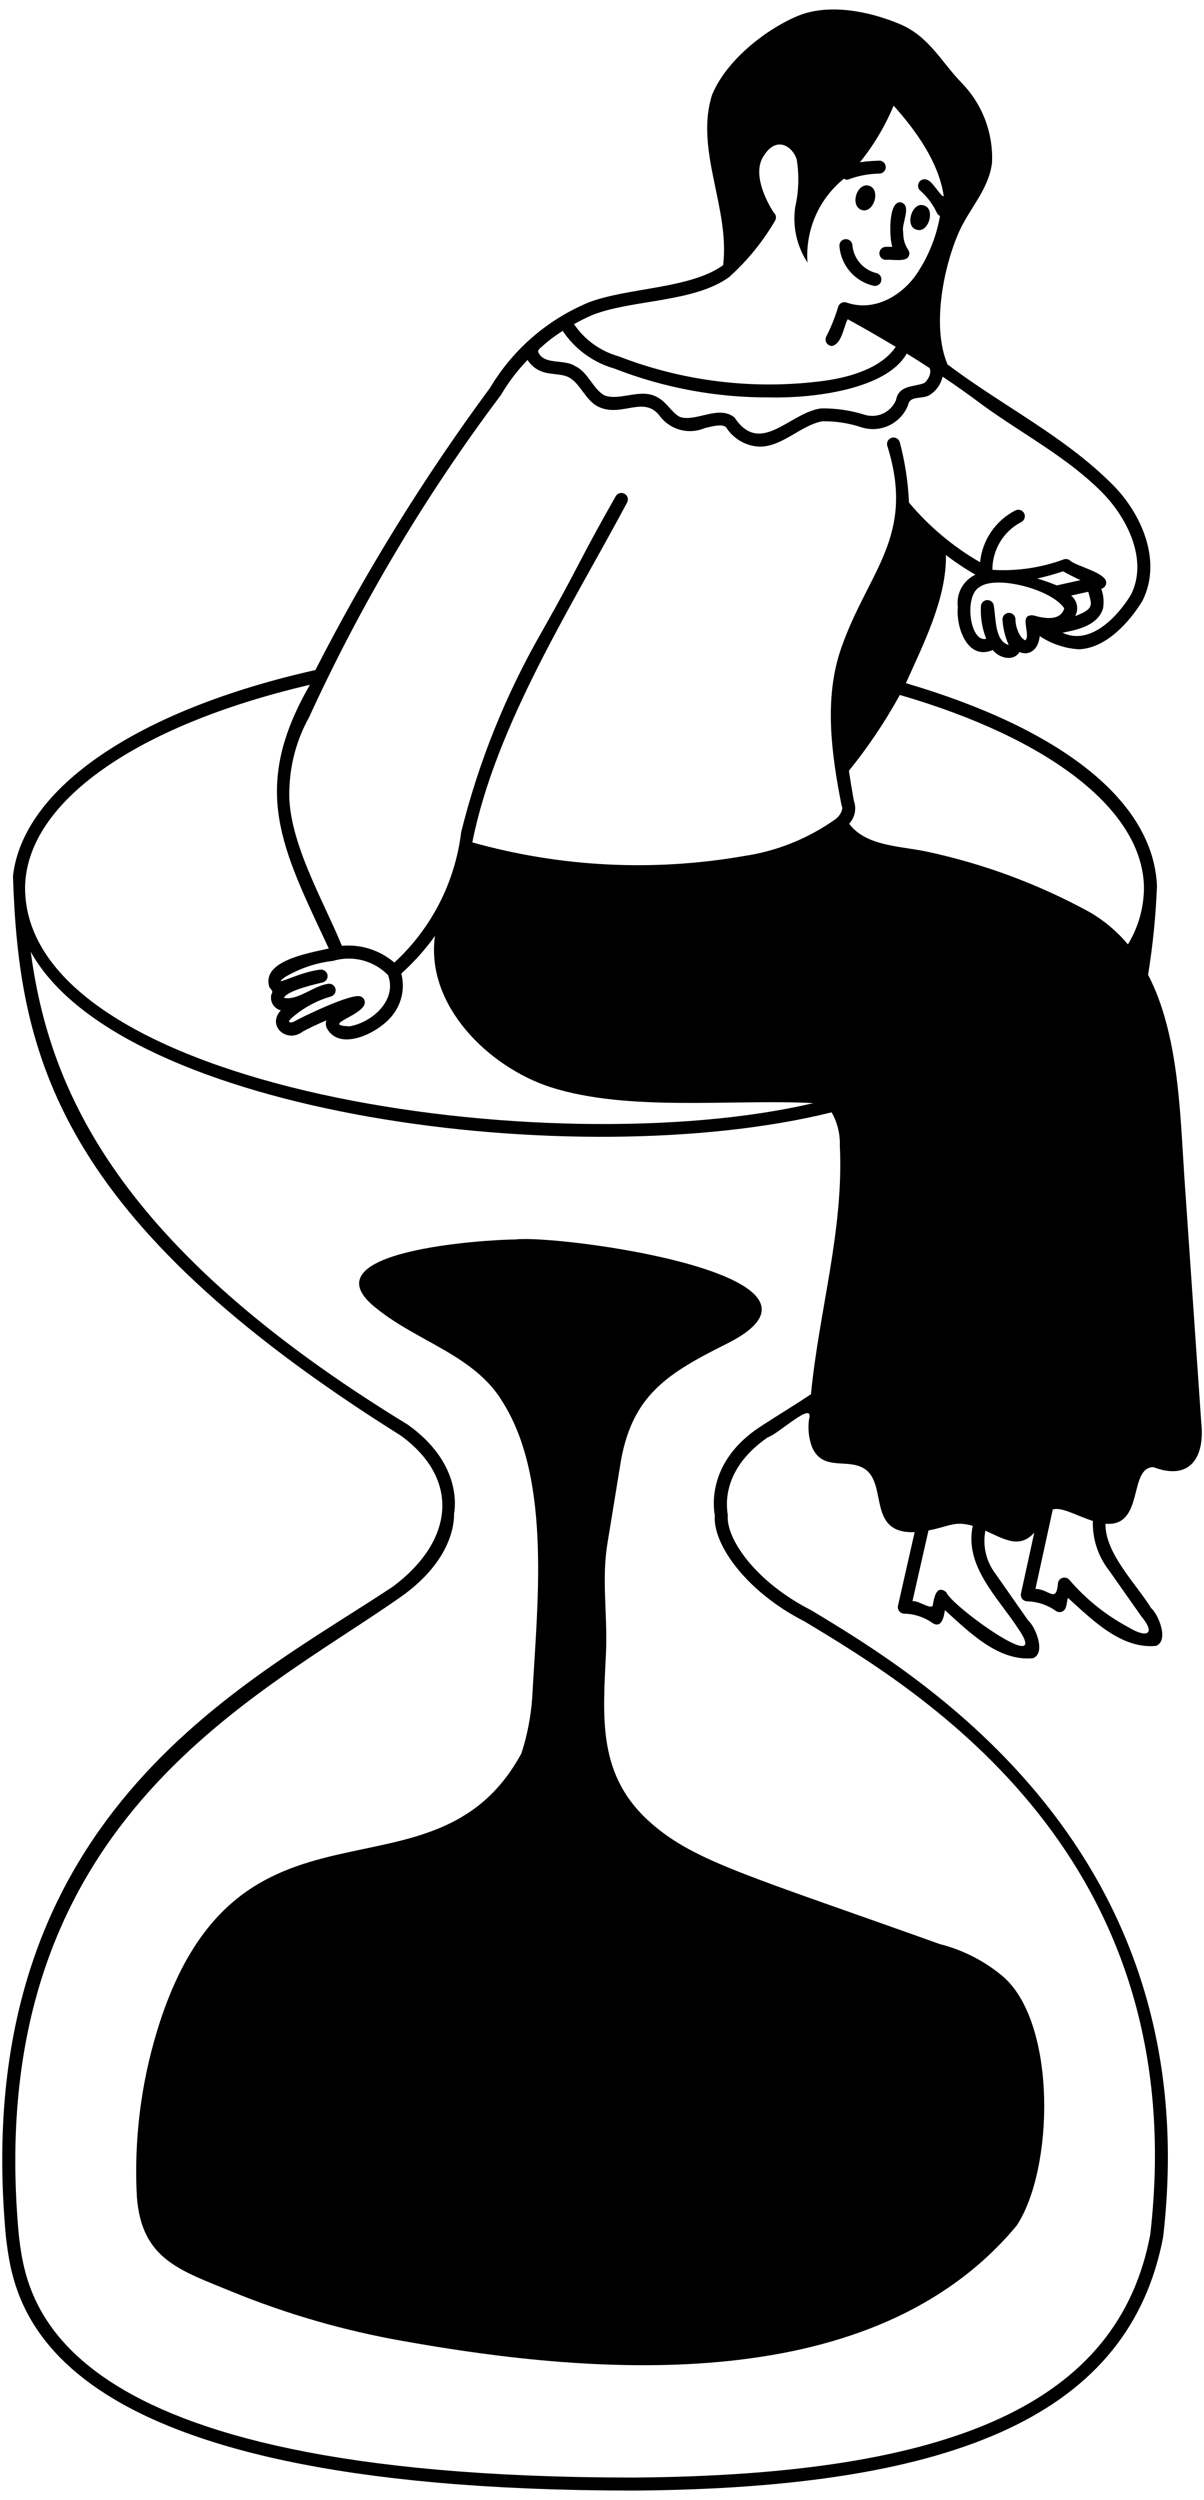
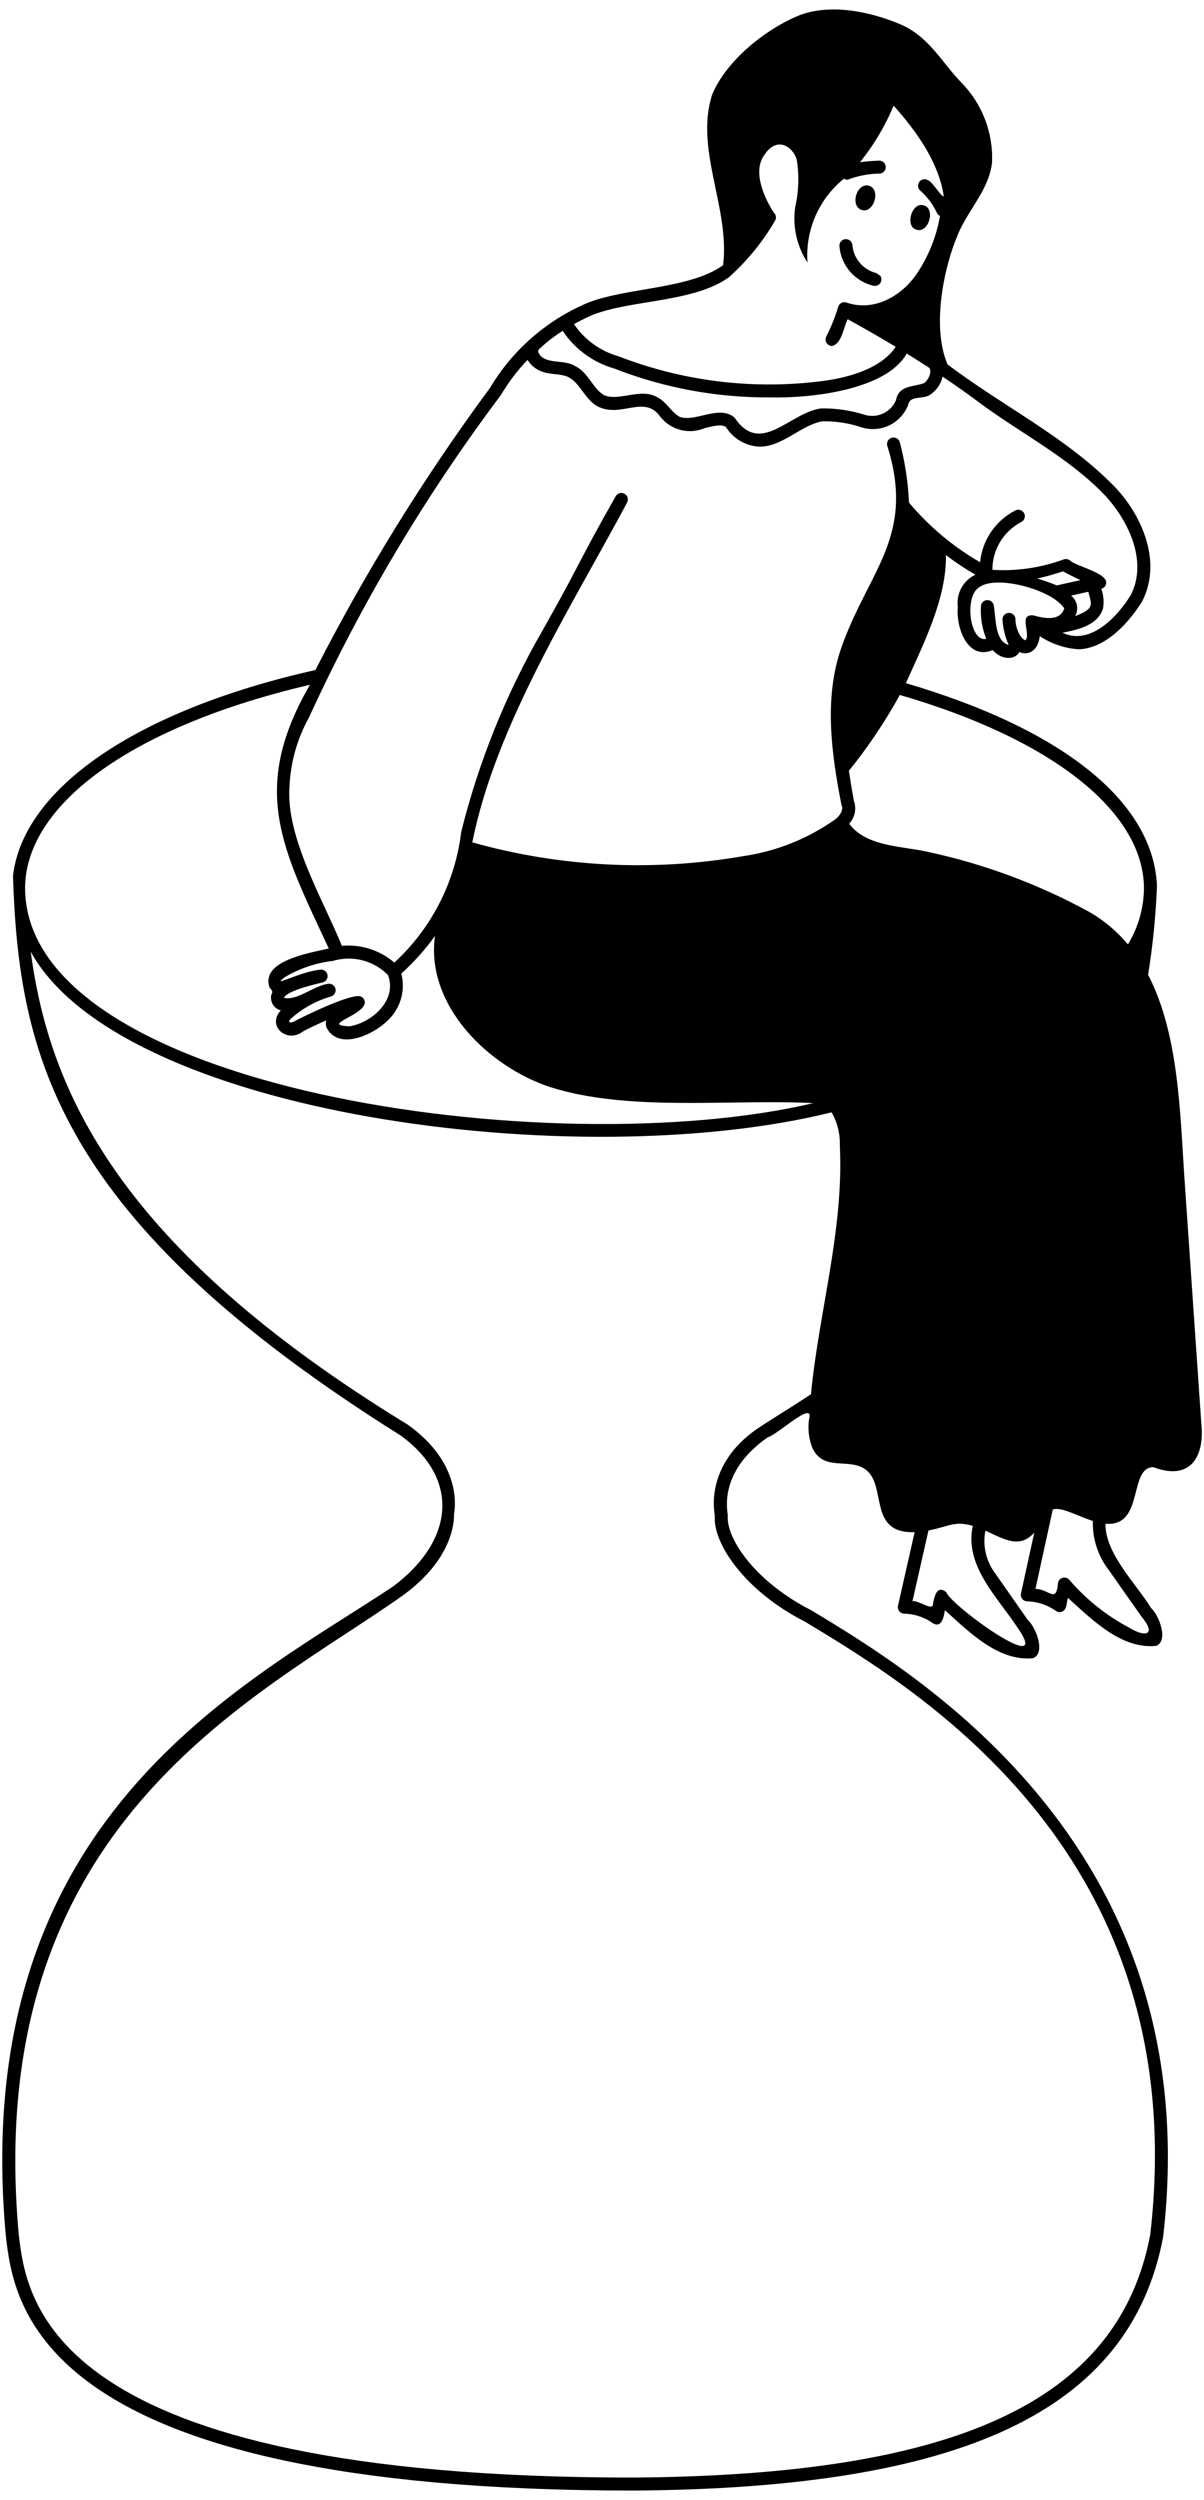
<svg xmlns="http://www.w3.org/2000/svg" width="92" height="191" viewBox="0 0 92 191" fill="none">
-   <path d="M76.632 150.99C75.232 149.814 73.585 148.97 71.813 148.522C57.286 143.325 53.161 142.228 49.834 139.354C45.603 135.711 46.073 131.244 46.309 126.191C46.426 123.253 45.956 120.667 46.426 117.846L47.367 112.087C48.189 106.562 51.009 104.918 55.712 102.567C65.705 97.393 42.628 94.296 39.374 94.692C37.376 94.692 23.037 95.515 28.796 99.981C32.004 102.558 36.317 103.563 38.434 107.151C42.195 113.144 41.02 122.899 40.667 129.716C40.564 131.155 40.287 132.575 39.844 133.948C33.114 146.375 18.054 135.152 11.984 155.221C10.752 159.293 10.235 163.548 10.456 167.797C10.808 172.616 13.748 173.438 17.743 175.084C21.946 176.8 26.319 178.061 30.79 178.845C45.859 181.553 66.804 183.111 77.685 170.03C80.55 165.695 80.763 154.546 76.632 150.99Z" fill="black" />
  <path d="M65.849 16.043C66.745 16.334 67.353 14.489 66.403 14.188C65.462 13.924 64.919 15.741 65.849 16.043Z" fill="black" />
  <path d="M70.589 15.692C69.685 15.38 69.104 17.317 70.037 17.548C70.962 17.855 71.508 15.921 70.589 15.692Z" fill="black" />
  <path d="M67.228 12.271C66.411 12.305 64.034 12.371 64.302 13.435C64.341 13.524 64.405 13.599 64.486 13.652C64.568 13.705 64.663 13.733 64.76 13.733C65.548 13.429 66.384 13.27 67.228 13.262C67.352 13.251 67.467 13.194 67.551 13.103C67.635 13.011 67.681 12.891 67.681 12.767C67.681 12.643 67.635 12.523 67.551 12.431C67.467 12.34 67.352 12.283 67.228 12.271Z" fill="black" />
-   <path d="M69.014 17.709C68.862 17.089 69.703 15.719 68.85 15.458C67.846 15.289 67.954 18.251 68.183 18.857H67.693C67.561 18.857 67.434 18.91 67.341 19.003C67.248 19.096 67.195 19.223 67.195 19.355C67.195 19.486 67.248 19.613 67.341 19.706C67.434 19.8 67.561 19.852 67.693 19.852C68.053 19.791 69.261 20.051 69.43 19.577C69.69 19.064 69.014 19.064 69.014 17.709Z" fill="black" />
-   <path d="M66.969 20.863C66.476 20.744 66.033 20.473 65.704 20.088C65.374 19.704 65.175 19.224 65.134 18.72C65.119 18.589 65.055 18.47 64.954 18.386C64.853 18.302 64.724 18.26 64.594 18.269C64.528 18.275 64.465 18.293 64.407 18.324C64.349 18.354 64.298 18.396 64.256 18.446C64.214 18.496 64.182 18.554 64.163 18.617C64.144 18.679 64.137 18.745 64.143 18.81C64.2 19.53 64.486 20.212 64.959 20.757C65.433 21.302 66.069 21.681 66.773 21.838C66.901 21.859 67.031 21.829 67.137 21.756C67.243 21.683 67.317 21.571 67.342 21.445C67.367 21.318 67.343 21.187 67.273 21.078C67.203 20.97 67.094 20.892 66.969 20.863Z" fill="black" />
+   <path d="M66.969 20.863C66.476 20.744 66.033 20.473 65.704 20.088C65.374 19.704 65.175 19.224 65.134 18.72C65.119 18.589 65.055 18.47 64.954 18.386C64.853 18.302 64.724 18.26 64.594 18.269C64.528 18.275 64.465 18.293 64.407 18.324C64.349 18.354 64.298 18.396 64.256 18.446C64.214 18.496 64.182 18.554 64.163 18.617C64.144 18.679 64.137 18.745 64.143 18.81C64.2 19.53 64.486 20.212 64.959 20.757C65.433 21.302 66.069 21.681 66.773 21.838C66.901 21.859 67.031 21.829 67.137 21.756C67.243 21.683 67.317 21.571 67.342 21.445C67.367 21.318 67.343 21.187 67.273 21.078Z" fill="black" />
  <path d="M91.79 108.677L90.496 89.872C90.169 84.959 90.063 78.967 87.728 74.47C88.092 72.223 88.318 69.956 88.407 67.681C88.129 61.227 81.161 55.703 69.222 52.192C70.551 49.214 72.338 45.724 72.28 42.404C72.998 42.953 73.751 43.454 74.536 43.904C74.079 44.118 73.703 44.472 73.461 44.914C73.219 45.356 73.124 45.864 73.189 46.364C73.036 47.925 73.923 50.484 75.859 49.663C76.439 50.359 77.49 50.51 77.9 49.812C78.578 50.126 79.349 49.695 79.446 48.596C80.333 49.187 81.359 49.534 82.422 49.604C84.535 49.543 86.344 47.469 87.297 45.901C88.858 42.782 87.13 39.175 85.097 37.108C81.392 33.34 76.578 31.006 72.403 27.839C71.151 24.914 72.141 20.198 73.337 17.591C74.159 15.828 75.569 14.418 75.804 12.417C75.853 11.291 75.67 10.168 75.265 9.116C74.861 8.064 74.244 7.107 73.454 6.304C71.896 4.688 70.985 2.779 68.753 1.839C66.52 0.899 63.346 0.193 60.878 1.251C58.411 2.309 55.471 4.66 54.411 7.245C53.074 11.441 55.788 15.893 55.255 20.258C52.74 22.086 47.871 21.966 44.932 23.124C41.805 24.436 39.181 26.716 37.446 29.629C32.417 36.44 27.953 43.651 24.1 51.189C10.451 54.249 1.758 60.22 0.991 66.927C1.439 80.645 4.353 93.201 30.618 109.67C35.209 113.01 34.677 117.738 30.021 121.212C18.7 128.731 -2.462 138.854 0.443 170.792C1.062 176.119 2.707 190.272 48.421 190.272C73.359 190.098 86.33 184.309 88.876 170.91C92.33 141.285 70.281 128.011 61.98 123.014C57.71 120.842 55.465 117.534 55.612 115.769C55.606 115.5 54.836 112.46 58.667 109.806C59.463 109.575 62.269 106.883 61.816 108.442C61.719 109.156 61.799 109.883 62.05 110.558C62.873 112.438 64.754 111.38 66.046 112.203C67.863 113.36 66.213 117.186 69.89 117.051L68.617 122.672C68.601 122.744 68.601 122.82 68.618 122.893C68.635 122.965 68.667 123.033 68.714 123.092C68.76 123.15 68.819 123.197 68.887 123.229C68.954 123.262 69.027 123.279 69.102 123.279C69.889 123.298 70.653 123.556 71.291 124.018C71.979 124.402 72.128 123.481 72.201 123.012C74.032 124.658 76.272 126.945 78.936 126.681C79.942 126.291 79.129 124.276 78.556 123.789L76.08 120.249C75.722 119.784 75.467 119.248 75.332 118.678C75.197 118.107 75.184 117.514 75.296 116.938C76.756 117.598 77.907 118.346 79.031 117.086L78.016 121.735C78 121.808 78.001 121.883 78.018 121.955C78.035 122.028 78.068 122.095 78.115 122.153C78.161 122.211 78.22 122.257 78.287 122.29C78.354 122.322 78.427 122.338 78.502 122.338C79.289 122.358 80.052 122.616 80.691 123.078C80.759 123.123 80.837 123.151 80.918 123.159C80.999 123.167 81.081 123.155 81.156 123.123C81.554 122.954 81.484 122.406 81.601 122.072C83.429 123.716 85.672 126.005 88.334 125.74C89.34 125.35 88.526 123.336 87.955 122.849C86.869 121.064 84.422 118.67 84.473 116.408C87.467 116.673 86.202 112.086 88.137 112.086C90.922 113.151 92.083 111.344 91.79 108.677ZM78.975 47.015C77.771 46.871 78.806 48.47 78.349 48.92C77.86 48.721 77.583 47.795 77.595 47.328C77.597 47.196 77.547 47.069 77.456 46.974C77.364 46.879 77.238 46.825 77.106 46.822C76.974 46.82 76.847 46.87 76.752 46.962C76.657 47.054 76.603 47.179 76.6 47.311C76.638 47.99 76.8 48.656 77.078 49.276C76.029 48.968 76.11 47.362 75.948 46.333C75.946 46.268 75.933 46.203 75.907 46.144C75.881 46.084 75.843 46.029 75.796 45.984C75.749 45.938 75.694 45.903 75.633 45.879C75.572 45.855 75.507 45.843 75.442 45.844C75.377 45.845 75.312 45.859 75.252 45.885C75.192 45.911 75.138 45.948 75.093 45.995C75.047 46.042 75.011 46.097 74.987 46.158C74.963 46.219 74.951 46.284 74.953 46.349C74.911 47.187 75.049 48.024 75.359 48.803C74.11 49.121 73.636 45.513 74.856 44.844C76.127 43.923 80.368 45.019 81.323 46.479C81.097 47.225 80.31 47.407 78.975 47.015ZM81.84 45.502L83.158 45.209C83.437 46.235 83.626 46.508 82.153 47.07C82.296 46.814 82.343 46.515 82.286 46.228C82.228 45.94 82.07 45.683 81.84 45.502ZM80.752 44.724C80.264 44.524 79.766 44.348 79.26 44.197C79.927 44.048 80.586 43.865 81.234 43.647C81.425 43.759 82.096 44.112 82.562 44.321L80.752 44.724ZM45.314 24.046C48.305 22.884 53.025 23.113 55.704 21.176C57.111 19.917 58.309 18.443 59.253 16.808C59.295 16.71 59.304 16.603 59.28 16.5C59.256 16.397 59.2 16.304 59.12 16.236C58.45 15.197 57.453 13.118 58.411 11.831C59.366 10.372 60.572 11.194 60.879 12.184C61.075 13.394 61.035 14.631 60.762 15.827C60.55 17.305 60.885 18.809 61.702 20.058C61.608 18.763 61.851 17.465 62.407 16.291C62.963 15.117 63.813 14.107 64.875 13.359C66.317 11.812 67.471 10.021 68.284 8.07C69.944 9.93 71.701 12.319 72.107 14.935C72.094 15.301 71.242 13.864 70.946 13.793C70.842 13.715 70.713 13.681 70.585 13.697C70.456 13.713 70.339 13.779 70.259 13.88C70.178 13.98 70.139 14.109 70.151 14.237C70.164 14.366 70.225 14.485 70.324 14.569C70.864 15.045 71.299 15.629 71.599 16.283C71.65 16.378 71.73 16.454 71.828 16.498C71.558 18.046 70.972 19.522 70.107 20.834C68.998 22.539 66.835 23.865 64.687 23.113C64.623 23.091 64.555 23.081 64.487 23.086C64.42 23.091 64.354 23.11 64.294 23.141C64.234 23.172 64.18 23.215 64.138 23.268C64.095 23.32 64.063 23.381 64.044 23.446C63.811 24.227 63.507 24.985 63.137 25.711C63.099 25.787 63.081 25.871 63.085 25.956C63.088 26.041 63.114 26.123 63.158 26.195C63.203 26.267 63.265 26.327 63.339 26.368C63.413 26.41 63.497 26.431 63.582 26.431C64.344 26.251 64.465 24.939 64.776 24.388C66.069 25.096 67.281 25.796 68.443 26.497C67.349 28.127 64.977 28.807 63.042 29.084C57.708 29.807 52.278 29.165 47.26 27.218C45.873 26.826 44.669 25.957 43.861 24.764C44.332 24.499 44.817 24.259 45.314 24.046ZM41.347 26.534C41.858 26.067 42.41 25.646 42.997 25.278C43.929 26.676 45.329 27.696 46.945 28.157C50.703 29.626 54.704 30.374 58.739 30.361C62.172 30.445 67.754 29.741 69.286 27.01C69.879 27.377 70.459 27.745 71.025 28.115C71.238 28.506 70.844 29.134 70.611 29.269C69.829 29.575 68.68 29.396 68.465 30.57C68.277 31.013 67.933 31.373 67.499 31.581C67.064 31.789 66.568 31.83 66.105 31.698C65.022 31.354 63.892 31.186 62.756 31.2C60.362 31.492 58.117 34.895 56.127 31.897C54.91 30.902 53.154 32.282 51.93 31.844C51.273 31.473 50.921 30.673 50.168 30.317C48.935 29.642 47.327 30.662 46.171 30.199C45.321 29.719 44.922 28.418 43.971 27.985C43.141 27.395 41.559 27.929 41.121 26.885C41.117 26.843 41.1 26.719 41.347 26.538V26.534ZM23.684 52.315C19.066 60.301 21.542 64.792 25.124 72.464C23.448 72.838 19.95 73.433 20.584 75.413C20.725 75.631 20.906 75.712 20.739 75.962C20.705 76.09 20.696 76.224 20.714 76.355C20.732 76.486 20.776 76.612 20.843 76.727C20.91 76.841 20.999 76.941 21.105 77.02C21.21 77.1 21.331 77.158 21.459 77.19C20.357 78.376 21.928 79.746 23.142 78.805C23.574 78.564 24.249 78.249 24.933 77.953C24.886 78.122 24.886 78.3 24.933 78.469C25.888 80.465 29.063 78.867 30.051 77.481C30.381 77.044 30.607 76.538 30.713 76.001C30.82 75.463 30.803 74.909 30.664 74.379C31.621 73.515 32.484 72.552 33.237 71.505C32.506 76.778 37.298 81.505 42.071 83.058C48.024 84.958 55.923 83.953 62.152 84.274C42.236 88.972 1.823 83.279 1.915 67.757C2.039 61.303 10.338 55.43 23.684 52.315ZM27.85 76.424C27.825 76.353 27.783 76.289 27.73 76.237C27.676 76.184 27.611 76.144 27.54 76.12C26.788 75.875 22.963 77.766 22.598 77.973C22.236 78.215 21.872 78.13 22.248 77.806C23.124 77.026 24.165 76.452 25.292 76.128C25.414 76.091 25.518 76.01 25.581 75.899C25.645 75.789 25.664 75.659 25.634 75.535C25.604 75.411 25.528 75.303 25.422 75.234C25.315 75.164 25.185 75.138 25.06 75.162C23.973 75.308 22.742 76.455 21.695 76.236C21.942 75.623 24.636 75.071 24.651 75.054C24.776 75.025 24.884 74.948 24.954 74.841C25.024 74.733 25.049 74.603 25.025 74.477C24.999 74.353 24.927 74.243 24.824 74.169C24.721 74.095 24.593 74.063 24.467 74.079C22.88 74.239 20.596 75.534 21.771 74.648C22.895 73.981 24.148 73.558 25.446 73.409C26.179 73.19 26.958 73.175 27.699 73.366C28.44 73.557 29.114 73.947 29.65 74.493C30.375 76.44 28.393 78.125 26.717 78.407C24.283 78.321 28.246 77.489 27.85 76.424ZM61.967 106.517C60.747 107.329 59.449 108.114 58.129 108.972C53.994 111.658 54.515 115.211 54.621 115.769C54.441 117.958 57.009 121.597 61.467 123.867C70.38 129.229 91.233 141.785 87.892 170.72C85.463 183.613 72.808 189.096 48.418 189.278C3.589 189.278 2.02 175.765 1.43 170.677C-1.407 139.335 19.628 129.734 30.613 122.006C34.647 119.168 34.707 116.182 34.693 115.654C34.799 115.099 35.238 111.752 31.162 108.841C8.972 95.299 3.746 83.241 2.35 72.713C9.24 85.194 44.185 89.785 63.543 84.979C63.985 85.75 64.203 86.63 64.173 87.518C64.49 93.93 62.584 100.144 61.967 106.517ZM63.878 62.555C61.779 64.058 59.35 65.036 56.795 65.406C49.901 66.604 42.827 66.245 36.091 64.355C37.876 55.365 43.743 46.231 47.912 38.403C47.978 38.288 47.995 38.153 47.96 38.025C47.925 37.898 47.841 37.79 47.726 37.725C47.612 37.659 47.476 37.642 47.349 37.677C47.221 37.712 47.113 37.796 47.048 37.911C44.071 43.153 44.414 42.937 41.407 48.253C38.648 53.049 36.572 58.206 35.238 63.576C34.776 67.398 32.966 70.931 30.133 73.538C29.584 73.068 28.946 72.712 28.258 72.493C27.569 72.273 26.844 72.193 26.124 72.258C24.693 68.733 21.817 63.948 22.123 60.05C22.208 58.215 22.716 56.424 23.608 54.818C27.598 46.103 32.516 37.843 38.275 30.181C38.845 29.209 39.529 28.307 40.312 27.495C40.572 27.921 40.975 28.242 41.449 28.401C42.106 28.644 42.916 28.524 43.499 28.845C44.375 29.343 44.741 30.604 45.732 31.078C47.514 31.931 49.247 30.124 50.465 31.848C50.861 32.345 51.41 32.698 52.026 32.851C52.643 33.005 53.293 32.951 53.876 32.698C54.566 32.532 55.16 32.389 55.476 32.631C55.757 33.084 56.147 33.458 56.611 33.718C57.075 33.979 57.598 34.119 58.13 34.124C59.85 34.068 61.222 32.48 62.835 32.185C63.834 32.169 64.829 32.319 65.779 32.63C66.484 32.868 67.253 32.824 67.927 32.508C68.6 32.192 69.126 31.628 69.393 30.934C69.544 30.15 70.543 30.573 71.129 30.116C71.586 29.796 71.906 29.316 72.024 28.771C73.061 29.467 74.064 30.18 75.043 30.915C78.144 33.177 81.71 35.011 84.378 37.788C86.146 39.661 87.739 42.792 86.42 45.433C85.504 46.957 83.374 49.38 81.19 48.339C82.139 48.14 83.862 47.864 84.286 46.482C84.373 45.978 84.326 45.461 84.149 44.981C84.24 44.959 84.323 44.913 84.388 44.846C84.454 44.779 84.499 44.695 84.519 44.604C84.698 43.791 82.377 43.31 81.8 42.854C81.736 42.79 81.656 42.745 81.569 42.723C81.481 42.701 81.389 42.703 81.303 42.729C79.554 43.376 77.69 43.65 75.83 43.534C75.828 42.787 76.029 42.053 76.413 41.412C76.797 40.771 77.348 40.247 78.008 39.897C78.069 39.871 78.125 39.833 78.171 39.785C78.217 39.737 78.253 39.68 78.277 39.618C78.301 39.556 78.312 39.49 78.31 39.423C78.308 39.357 78.293 39.291 78.265 39.231C78.237 39.17 78.198 39.116 78.148 39.072C78.099 39.027 78.041 38.992 77.979 38.97C77.916 38.948 77.85 38.938 77.783 38.942C77.717 38.946 77.652 38.964 77.592 38.993C76.845 39.374 76.207 39.936 75.734 40.629C75.262 41.321 74.972 42.121 74.891 42.955C72.827 41.765 70.987 40.221 69.457 38.394C69.39 36.845 69.156 35.307 68.761 33.807C68.731 33.679 68.651 33.568 68.538 33.498C68.426 33.428 68.291 33.406 68.163 33.436C68.034 33.466 67.923 33.546 67.853 33.658C67.784 33.77 67.761 33.906 67.791 34.034C69.986 40.999 66.346 43.592 64.282 49.503C62.954 53.292 63.518 57.548 64.306 61.529C64.481 61.862 64.163 62.316 63.878 62.555ZM77.808 124.426C80.426 128.258 72.651 122.663 72.31 121.64C71.521 121.003 71.367 122.137 71.268 122.676C71.077 122.962 70.16 122.246 69.722 122.33L70.947 116.922C72.519 116.623 72.929 116.165 74.33 116.569C73.68 119.67 76.24 122.013 77.805 124.426H77.808ZM84.687 119.894L87.211 123.485C88.366 124.873 87.6 125.152 86.268 124.34C84.535 123.422 82.99 122.186 81.713 120.698C81.652 120.626 81.573 120.573 81.484 120.545C81.395 120.516 81.299 120.514 81.209 120.537C81.118 120.56 81.036 120.609 80.972 120.676C80.907 120.744 80.863 120.829 80.845 120.921C80.715 122.544 80.176 121.399 79.121 121.386L80.446 115.317C81.154 115.118 82.199 115.773 83.508 116.197C83.466 117.527 83.881 118.832 84.684 119.894H84.687ZM86.189 72.152C85.354 71.149 84.346 70.304 83.213 69.657C79.342 67.544 75.187 66 70.875 65.073C68.885 64.63 66.179 64.684 64.887 62.928C65.103 62.695 65.251 62.407 65.314 62.096C65.377 61.784 65.352 61.461 65.243 61.163C65.106 60.411 64.98 59.65 64.866 58.887C66.331 57.074 67.633 55.136 68.757 53.093C80.28 56.436 87.334 61.932 87.412 67.797C87.41 69.334 86.986 70.84 86.186 72.152H86.189Z" fill="black" />
</svg>